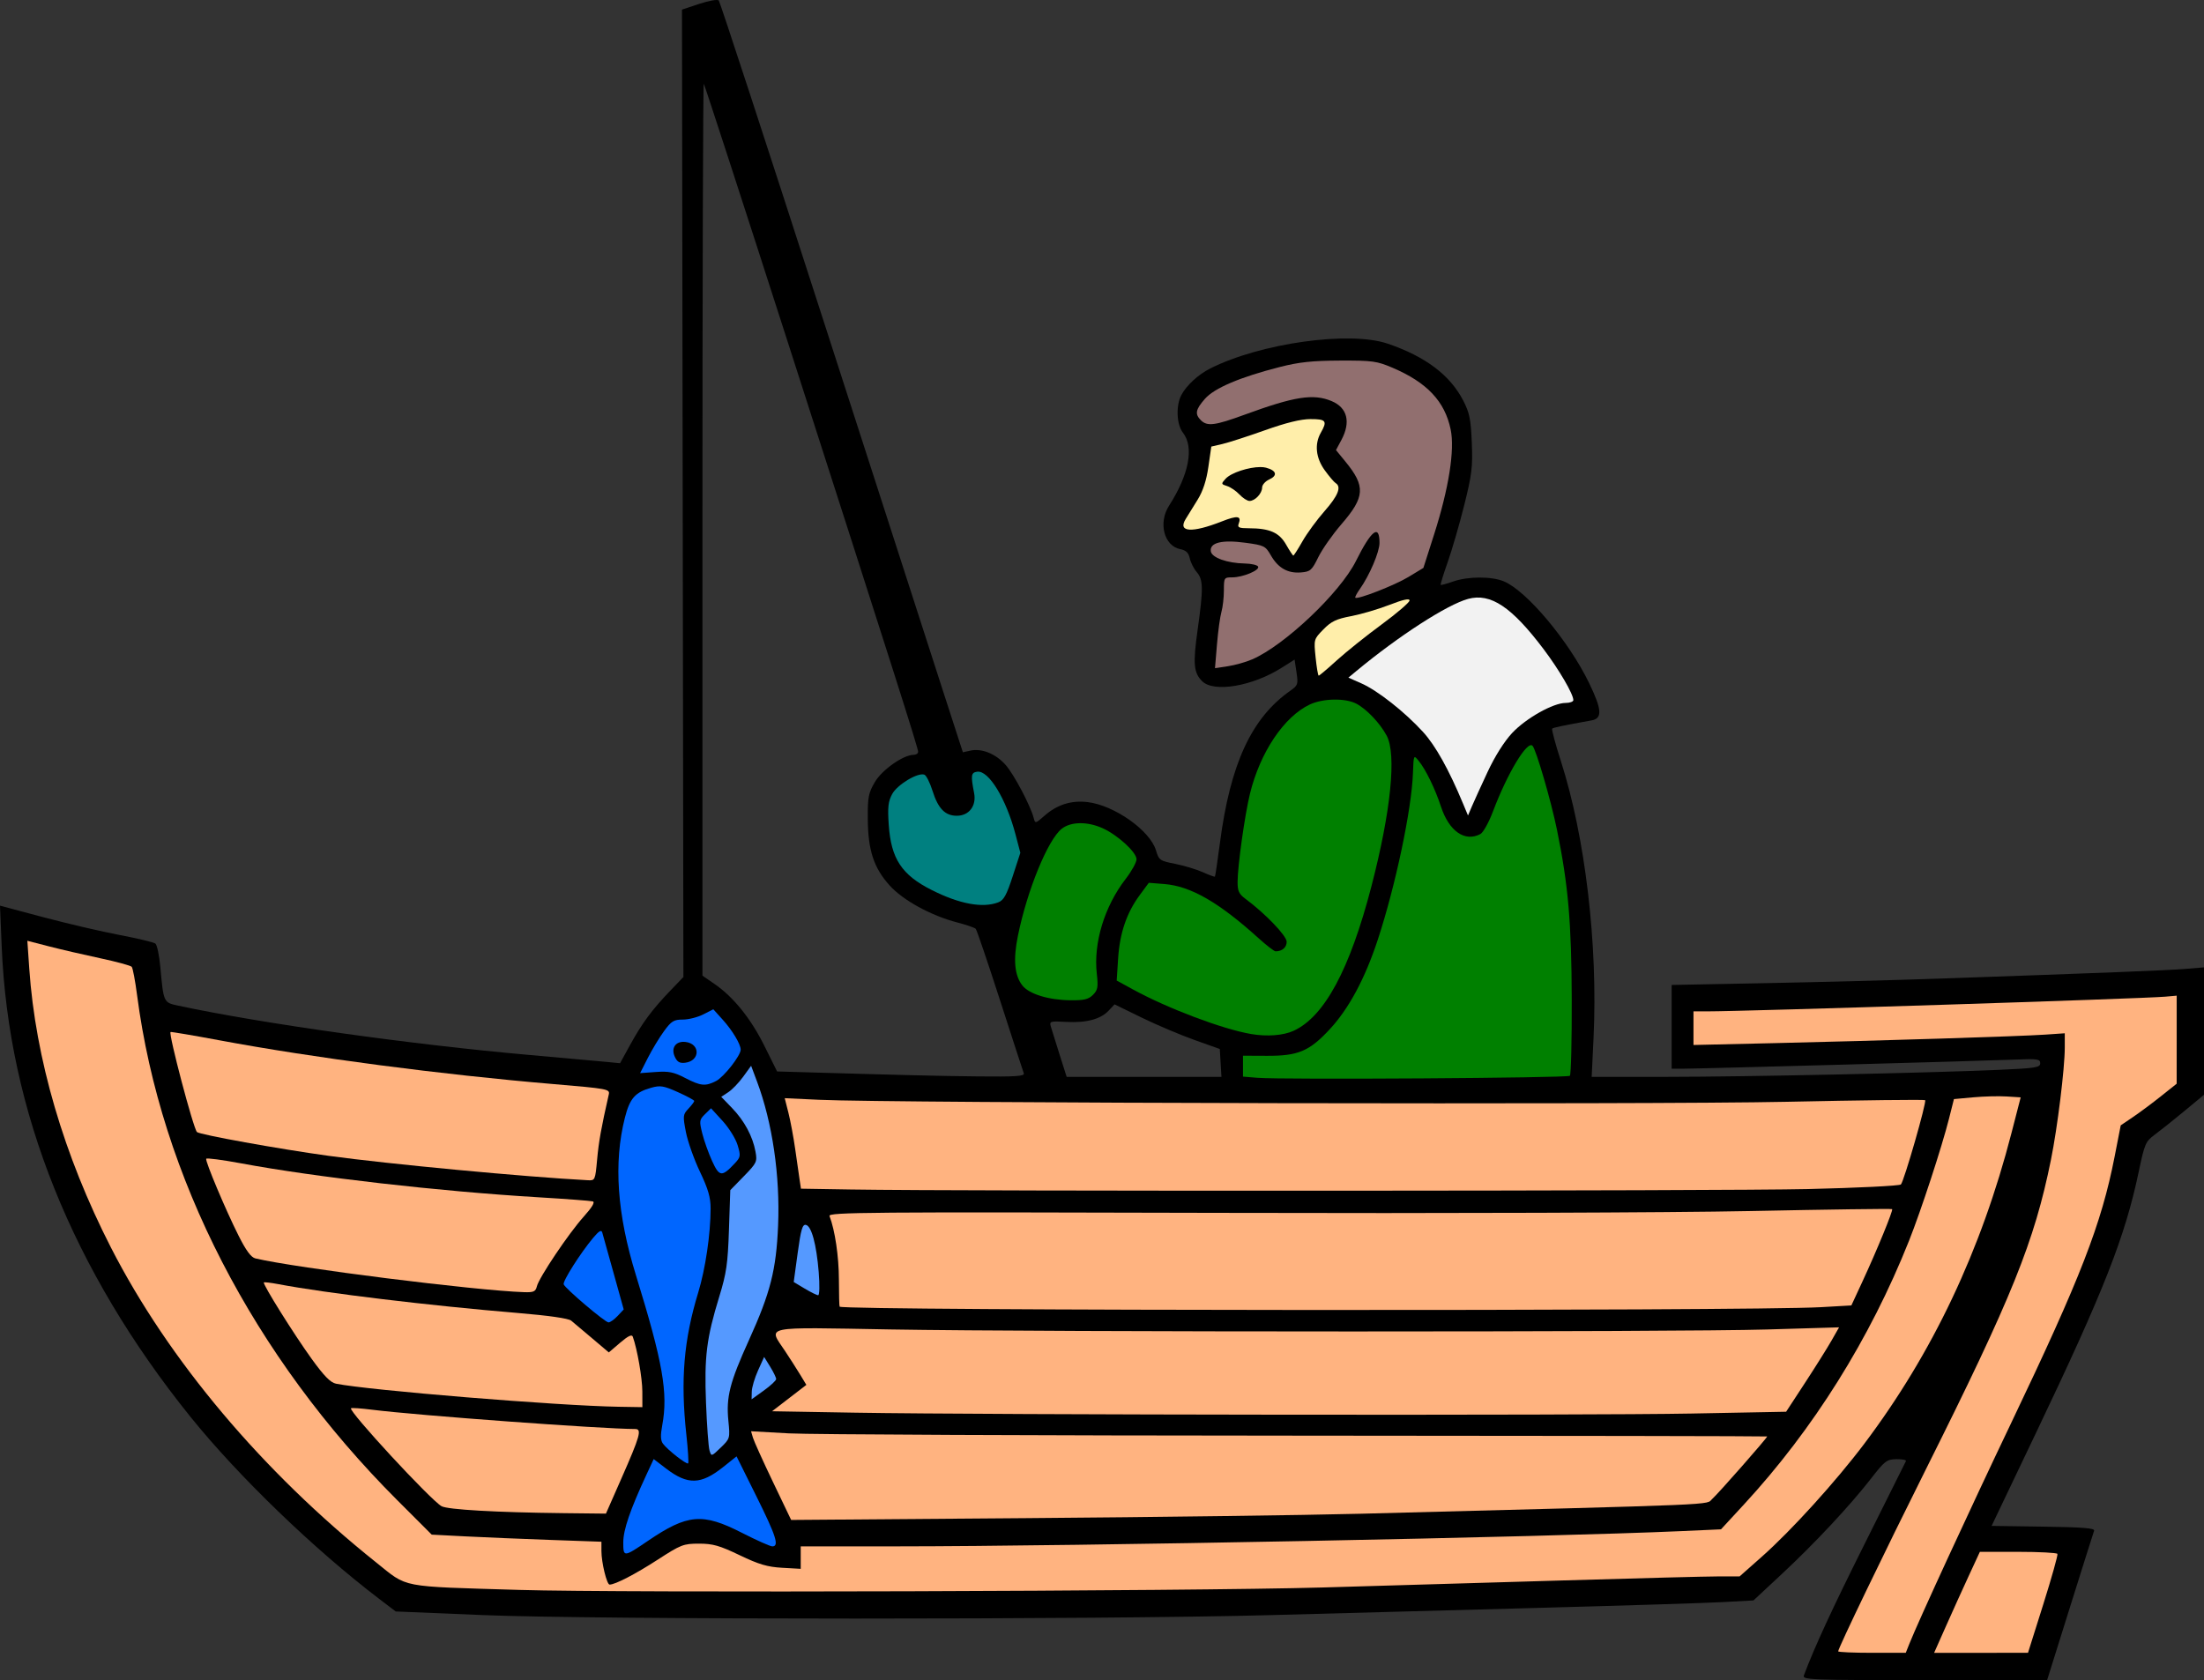
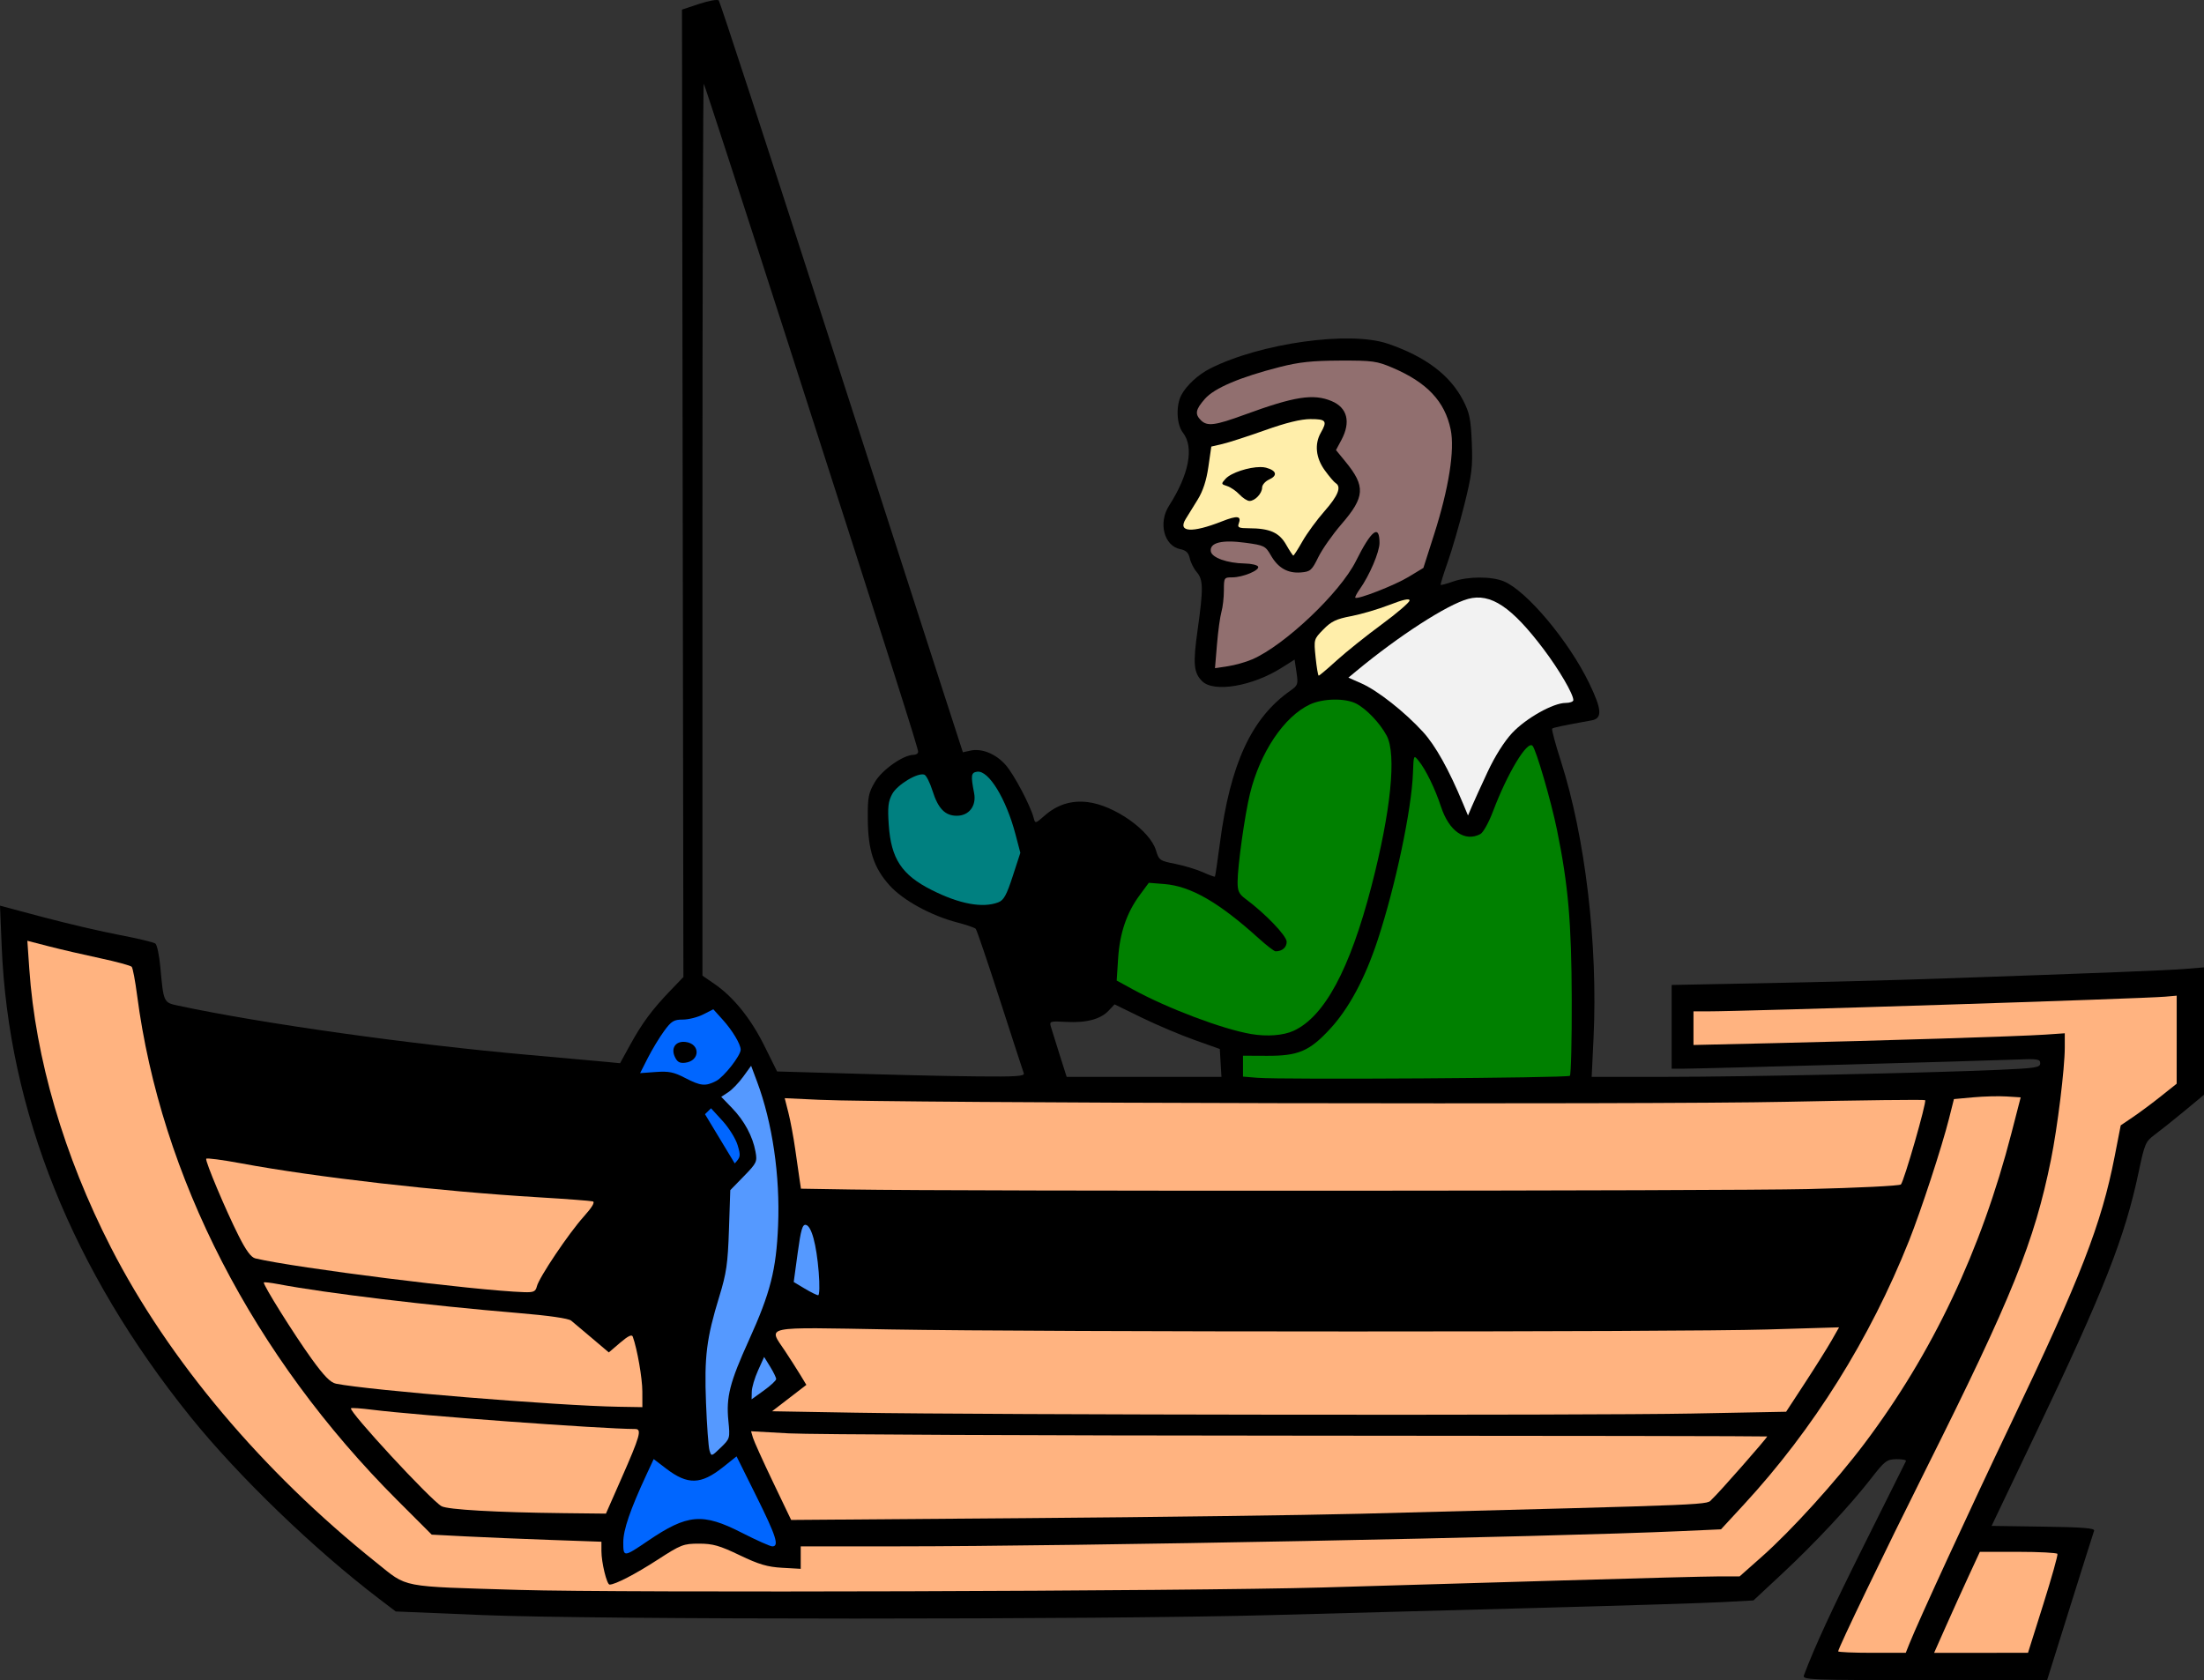
<svg xmlns="http://www.w3.org/2000/svg" version="1.1" viewBox="0 0 1076.4 820.71">
  <rect x="0" y="0" width="1076.4" height="820.71" fill="#333333" stroke="none" />
  <path transform="translate(-23.601 -27.293)" d="m374.64 27.518c-0.589-0.633-4.862 0.114-9.52 1.664l-8.451 2.812 0.695 472.56-6.457 6.723c-8.836 9.202-13.721 15.801-19.537 26.389l-4.943 8.996-6.879-0.676c-3.784-0.372-20.68-1.892-37.547-3.379-57.474-5.067-130.79-15.368-171.49-24.098-7.04-1.51-7.037-1.505-8.619-18.959-0.508-5.606-1.592-10.711-2.408-11.344-0.816-0.633-8.684-2.516-17.484-4.188-8.8-1.671-25.54-5.577-37.199-8.678l-21.199-5.637 0.84 20.148c3.348 80.28 34.516 157.91 92.133 229.48 23.371 29.03 60.453 64.814 92.193 88.967l8.1 6.164 42.566 1.77c54.598 2.268 301.98 2.281 384.57 0.021 32.633-0.893 92.335-2.505 132.67-3.584 40.333-1.079 80.073-2.329 88.311-2.779l14.979-0.818 13.82-12.869c16.09-14.983 33.37-33.477 43.646-46.713 6.681-8.605 7.638-9.335 12.354-9.41 2.811-0.045 4.909 0.37 4.66 0.92-0.248 0.55-9.152 18.399-19.787 39.666-16.212 32.419-24.778 50.942-30.059 65-0.827 2.201 2.527 2.334 58.953 2.334h59.832l11.172-35.668c6.145-19.617 11.445-36.402 11.777-37.303 0.462-1.25-5.385-1.723-24.728-2l-25.334-0.363 21.635-45.334c33.287-69.749 43.533-95.809 50.244-127.79 2.849-13.576 3.325-14.674 7.779-17.959 2.61-1.925 9.095-7.1 14.412-11.5l9.666-8v-31.121-31.121l-9 0.74c-8.618 0.709-40.744 1.978-120.33 4.752-20.167 0.703-57.818 1.689-83.668 2.189l-47 0.91v20.451 20.451l5.668 0.002c7.795 0.003 146.75-3.813 162-4.449 11.026-0.46 12.332-0.269 12.332 1.805 0 2.063-2.242 2.418-20.332 3.207-35.326 1.541-122.9 3.391-161.53 3.414l-37.193 0.021 0.91-19c2.184-45.574-4.021-98.114-15.992-135.4-2.661-8.288-4.554-15.35-4.209-15.695 0.54-0.54 4.852-1.447 19.256-4.049 5.353-0.967 5.059-5.288-1.246-18.301-9.927-20.489-30.441-44.947-41.609-49.613-6.009-2.51-17.532-2.475-24.764 0.076-3.14 1.108-5.877 1.845-6.084 1.639s1.333-5.203 3.42-11.102c2.087-5.899 5.715-18.397 8.062-27.775 3.754-14.999 4.2-18.678 3.713-30.58-0.47-11.466-1.109-14.605-4.191-20.576-6.421-12.438-18.491-21.533-36.879-27.789-18.647-6.345-62.203-0.248-86.719 12.141-5.812 2.937-11.63 8.3-14.066 12.963-2.733 5.231-2.342 14.401 0.785 18.398 5.526 7.065 2.976 20.424-6.811 35.686-5.328 8.309-2.413 19.604 5.465 21.18 2.868 0.574 4.079 1.739 4.688 4.512 0.452 2.056 1.985 5.078 3.406 6.717 3.187 3.674 3.253 8.055 0.428 28.127-2.342 16.638-1.962 20.993 2.191 25.146 5.696 5.696 24.607 2.482 38.961-6.621l6.197-3.932 0.932 6.219c0.873 5.822 0.688 6.392-2.928 8.924-19.078 13.36-29.411 35.71-34.496 74.621-1.144 8.752-2.234 16.068-2.422 16.256s-2.874-0.792-5.969-2.178c-3.095-1.386-9.156-3.212-13.467-4.061-7.461-1.468-7.91-1.784-9.344-6.568-2.917-9.734-20.361-22.053-33.42-23.6-7.911-0.937-14.856 1.247-20.932 6.582-4.558 4.002-4.635 4.018-5.391 1.129-1.584-6.059-9.585-21.183-13.66-25.824-4.778-5.442-11.638-8.253-17.174-7.037l-3.734 0.82-9.414-29.049c-5.178-15.977-31.762-98.349-59.074-183.05-27.312-84.7-50.141-154.52-50.729-155.15zm-7.324 40.686c0.357 0.357 18.583 56.408 40.502 124.56 52.863 164.36 64.184 199.95 64.184 201.74 0 0.826-0.968 1.502-2.152 1.502-5.038 0-15.423 7.271-18.947 13.266-3.179 5.408-3.558 7.371-3.481 18.066 0.111 15.307 2.917 23.86 10.641 32.451 6.575 7.313 20.262 14.796 33.201 18.15 4.361 1.131 8.353 2.508 8.871 3.061 0.518 0.553 5.861 16.268 11.875 34.922 6.014 18.654 11.236 34.703 11.605 35.666 0.541 1.409-3.838 1.703-22.471 1.504-19.584-0.209-35.49-0.597-91.912-2.242l-6.104-0.178-6.199-12.488c-6.658-13.412-15.092-23.87-24.434-30.297l-5.826-4.01v-218.16c0-119.99 0.29-217.87 0.646-217.51zm200.62 449.7 13.156 6.43c7.235 3.537 18.8 8.443 25.699 10.902l12.545 4.473 0.402 6.814 0.404 6.814h-37.795-37.795l-3.498-11c-1.923-6.05-3.841-12.199-4.262-13.666-0.715-2.495-0.231-2.636 7.488-2.201 9.831 0.554 16.824-1.297 20.768-5.494l2.887-3.072z" />
  <g transform="translate(-23.601 -27.293)" fill="#ffb380">
-     <path d="m315.23 593.69c0.797-8.797 1.993-15.472 5.69-31.763 0.6-2.642-0.38-2.826-27.151-5.093-54.583-4.622-117.3-12.85-163.11-21.398-12.833-2.395-23.527-4.204-23.763-4.02-1.083 0.841 11.073 46.918 12.888 48.853 1.179 1.257 40.243 8.319 64.208 11.609 29.608 4.064 96.327 10.346 126.82 11.942 3.396 0.178 3.506-0.076 4.417-10.129z" />
    <path d="m906.39 608.13c24.416-0.575 44.927-1.588 45.58-2.252 1.536-1.562 12.683-40.329 11.838-41.174-0.353-0.353-30.904 7e-3 -67.893 0.799-67.108 1.437-436.76 0.669-472.16-0.98l-16.909-0.788 1.809 7.135c0.995 3.924 2.488 11.935 3.318 17.801 0.83 5.867 1.799 12.603 2.154 14.97l0.645 4.303 24.279 0.395c56.267 0.916 426.59 0.75 467.34-0.209z" />
    <path d="m285.8 655.65c1.1-4.381 15.564-25.913 22.853-34.021 4.107-4.568 5.639-7.133 4.465-7.477-0.983-0.288-12.959-1.193-26.615-2.012-48.39-2.9-108.71-9.791-145.17-16.582-9.167-1.708-16.832-2.712-17.033-2.232-0.513 1.221 9.492 24.994 15.791 37.522 3.712 7.383 6.124 10.645 8.245 11.15 19.555 4.652 107.55 15.713 131.19 16.489 4.699 0.154 5.635-0.268 6.279-2.836z" />
-     <path d="m912.89 665.82 14.892-0.85 5.322-11.483c7.188-15.508 15.177-34.978 14.592-35.562-0.262-0.262-31.351 0.159-69.087 0.934-39.342 0.808-150.11 1.189-259.65 0.892-171.54-0.464-190.95-0.308-190.24 1.534 2.673 6.933 4.575 19.793 4.592 31.052 0.011 7.15 0.17 13.107 0.353 13.238 2.809 2.007 444.4 2.232 479.23 0.245z" />
    <path d="m337.31 707c-0.017-6.535-2.497-20.752-4.671-26.772-0.448-1.241-2.296-0.354-6.17 2.962l-5.531 4.734-8.137-6.89c-4.476-3.789-9.087-7.675-10.248-8.634-1.325-1.095-11.001-2.484-26-3.733-43.326-3.608-93.827-9.69-117.08-14.1-3.616-0.686-6.768-1.054-7.003-0.819-0.717 0.717 14.647 25.285 23.361 37.356 6.003 8.316 9.177 11.555 11.849 12.095 16.041 3.241 108.37 10.785 137.98 11.274l11.667 0.193z" />
    <path d="m849.74 717.78 46.178-0.882 9.225-14.118c5.074-7.765 10.892-17.042 12.929-20.615l3.704-6.497-35.223 1.05c-43.814 1.307-352.9 1.293-428.22-0.02-63.52-1.107-59.596-1.921-51.254 10.648 2.427 3.657 5.746 8.85 7.374 11.539l2.961 4.891-16.749 12.886 40.667 0.696c63.974 1.095 357.29 1.398 408.41 0.422z" />
    <path d="m327.01 749.67c9.269-21.056 10.185-24.332 6.802-24.336-16.127-0.019-106.37-6.633-128.37-9.408-5.441-0.686-10.13-1.01-10.42-0.72-1.333 1.333 38.909 44.867 44.223 47.841 2.994 1.675 26.715 3.027 59.519 3.393l20.763 0.231z" />
    <path d="m688 766.73c181.17-4.713 168.36-4.172 171.85-7.253 2.882-2.546 26.816-29.771 26.816-30.504-2e-5 -0.169-103.35-0.347-229.67-0.395-126.32-0.048-237.97-0.549-248.13-1.114l-18.459-1.027 0.909 3.114c0.5 1.713 4.905 11.46 9.79 21.66l8.88 18.546 114.67-0.881c63.068-0.484 136.57-1.45 163.34-2.147z" />
    <path d="m669.33 802.75c27.5-0.786 80.065-2.326 116.81-3.423 36.746-1.097 71.366-1.995 76.935-1.995h10.124l10.91-9.667c14.375-12.736 36.126-36.732 50.021-55.181 33.327-44.25 57.049-94.361 71.871-151.82l4.471-17.333-6.905-0.437c-3.797-0.24-11.132-0.05-16.299 0.422l-9.394 0.858-2.412 9.578c-3.475 13.802-13.636 44.842-19.502 59.578-19.088 47.951-46.697 92.072-80.62 128.84l-11.229 12.169-19.058 0.86c-65.725 2.965-295.79 7.441-383.39 7.459l-47 0.01v10.968l-9.041-0.511c-7.242-0.409-11.381-1.634-20.795-6.151-9.833-4.718-13.074-5.64-19.837-5.64-7.601 0-8.808 0.469-20.205 7.847-10.924 7.072-20.732 12.153-23.46 12.153-1.37 0-3.995-10.769-3.995-16.391v-4.544l-25-0.886c-13.75-0.488-32.399-1.268-41.443-1.733l-16.443-0.847-16.725-16.725c-70.485-70.485-115.58-158.03-127.18-246.87-0.909-6.967-2.082-13.166-2.607-13.776s-7.474-2.499-15.444-4.197c-7.97-1.698-19.224-4.309-25.009-5.802l-10.518-2.714 0.933 13.578c3.019 43.938 16.896 91.354 39.875 136.24 28.182 55.058 74.027 109.5 129.57 153.87 15.741 12.575 10.677 11.605 69.993 13.403 49.406 1.498 327.47 0.653 392-1.19z" />
    <path d="m1021.5 811c4.1-13.016 7.214-24.115 6.921-24.665-0.293-0.55-8.936-1-19.207-1h-18.674l-5.399 11.667c-2.969 6.417-7.996 17.517-11.171 24.667l-5.772 13 45.848-4e-3z" />
    <path d="m956.07 830.33c4.5-11.283 29.826-66.219 49.709-107.83 33.985-71.115 44.127-97.231 50.571-130.23l2.982-15.271 6-4.059c3.3-2.233 9.448-6.809 13.662-10.171l7.662-6.111 0.01-21.503v-21.503l-5.667 0.497c-11.302 0.992-204.23 7.175-223.86 7.175h-6.47v16.42l39-0.892c52.427-1.199 120.77-3.343 132.67-4.162l9.667-0.665v6.991c0 10.112-3.57 39.097-6.748 54.79-8.118 40.087-18.97 66.96-60.945 150.93-20.411 40.83-42.974 87.661-42.974 89.194 0 0.401 7.427 0.729 16.505 0.729h16.505z" />
  </g>
  <path transform="translate(-23.601 -27.293)" d="m379.33 721.33c-1.144-11.657 0.659-18.719 10.088-39.515 10.441-23.027 13.279-34.191 14.192-55.818 1.026-24.321-2.771-50.287-10.293-70.391l-2.88-7.698-3.861 5.33c-2.124 2.932-5.408 6.343-7.298 7.582l-3.437 2.252 5.271 5.463c6.034 6.253 10.103 13.82 11.467 21.323 0.895 4.926 0.603 5.543-5.688 12l-6.631 6.806-0.647 19.333c-0.557 16.634-1.217 21.195-4.729 32.667-6.246 20.404-7.353 29.281-6.476 51.929 0.427 11.039 1.19 21.46 1.695 23.159 0.917 3.088 0.918 3.087 5.498-1.333 4.532-4.375 4.572-4.514 3.73-13.088z" fill="#59f" />
  <path transform="translate(-23.601 -27.293)" d="m402.67 700.93c0-0.706-1.323-3.424-2.939-6.039l-2.939-4.756-2.979 6.599c-1.638 3.629-3.016 8.286-3.061 10.348l-0.082 3.749 6-4.309c3.3-2.37 6-4.886 6-5.592z" fill="#59f" />
  <path transform="translate(-23.601 -27.293)" d="m423.45 648.74c-1.111-13.697-3.531-22.589-6.29-23.121-1.658-0.319-2.433 2.355-3.987 13.757l-1.929 14.153 5.376 3.223c2.957 1.773 5.909 3.229 6.56 3.236 0.668 7e-3 0.785-4.893 0.27-11.248z" fill="#59f" />
  <path transform="translate(-23.601 -27.293)" d="m340.09 779.94c19.277-13.091 26.614-13.722 45.775-3.937 7.18 3.667 13.897 6.667 14.926 6.667 3.483 0 1.901-4.974-7.795-24.502l-9.667-19.47-6.667 5.306c-10.729 8.54-17.199 8.706-27.671 0.71l-6.143-4.691-3.554 7.657c-7.954 17.136-11.299 26.913-11.299 33.021 0 7.343 0.175 7.332 12.094-0.762z" fill="#06f" />
-   <path transform="translate(-23.601 -27.293)" d="m325.21 670.13 3.006-3.199-4.955-17.801c-2.725-9.79-5.213-18.701-5.53-19.801-0.419-1.456-1.637-0.73-4.474 2.667-6.225 7.451-14.884 21.112-14.367 22.664 0.656 1.967 20.11 18.499 21.88 18.593 0.789 0.042 2.787-1.363 4.44-3.123z" fill="#06f" />
-   <path transform="translate(-23.601 -27.293)" d="m382.43 595.6c2.892-3.092 2.985-3.684 1.409-8.945-0.928-3.098-4.229-8.413-7.334-11.811l-5.646-6.178-2.949 2.89c-2.746 2.692-2.839 3.332-1.349 9.333 0.88 3.544 3.045 9.625 4.811 13.513 3.53 7.773 4.782 7.909 11.058 1.197z" fill="#06f" />
+   <path transform="translate(-23.601 -27.293)" d="m382.43 595.6c2.892-3.092 2.985-3.684 1.409-8.945-0.928-3.098-4.229-8.413-7.334-11.811l-5.646-6.178-2.949 2.89z" fill="#06f" />
  <path transform="translate(-23.601 -27.293)" d="m371.97 520.31-4.932 2.514c-2.712 1.383-7.201 2.514-9.975 2.514-4.396 0-5.575 0.729-9.178 5.668-2.274 3.117-5.828 9-7.898 13.076l-3.764 7.41 7.658-0.553c6.306-0.456 8.816 0.049 14.223 2.861 7.698 4.004 10.014 4.237 15.236 1.537 3.821-1.976 11.996-12.406 11.996-15.305 0-2.656-4.037-9.393-8.76-14.621zm-14.41 15.9c0.278 5e-3 0.565 0.025 0.861 0.061 7.321 0.886 7.15 9.275-0.207 10.154-2.695 0.322-3.883-0.373-5.062-2.961-1.855-4.07 0.235-7.334 4.408-7.254z" fill="#06f" />
-   <path transform="translate(-23.601 -27.293)" d="m358.8 728.04c-2.898-26.638-1.263-46.207 5.793-69.339 3.533-11.583 6.044-28.584 6.063-41.059 8e-3 -5.435-1.174-9.513-5.218-18-2.876-6.035-5.958-14.747-6.85-19.358-1.53-7.909-1.46-8.557 1.229-11.419 1.568-1.669 2.85-3.363 2.85-3.766s-3.585-2.341-7.967-4.308c-6.938-3.114-8.618-3.394-13-2.174-7.895 2.199-10.513 5.179-12.929 14.719-5.571 21.991-3.811 47.012 5.404 76.851 13.157 42.604 15.784 57.576 12.859 73.297-0.92 4.943-0.83 7.413 0.326 8.994 2.209 3.021 11.587 10.357 12.312 9.631 0.327-0.327-0.065-6.658-0.872-14.07z" fill="#06f" />
  <g>
-     <path transform="translate(-23.601 -27.293)" d="m557.39 513.27c2.352-2.352 2.609-3.769 1.873-10.333-1.69-15.073 3.737-32.884 14.123-46.345 2.903-3.763 5.278-8.066 5.278-9.563 0-3.399-9.16-11.81-16.484-15.135-7.479-3.396-15.553-3.3-20.052 0.239-6.747 5.307-16.849 29.972-21.383 52.209-2.383 11.687-1.689 19.432 2.181 24.353 3.282 4.172 12.758 7.091 23.404 7.21 6.696 0.075 8.869-0.443 11.059-2.633z" fill="#008000" />
    <path transform="translate(-23.601 -27.293)" d="m655.33 530.84c15.091-6.893 27.492-29.916 38.081-70.699 9.481-36.516 12.297-64.336 7.436-73.473-3.226-6.065-9.819-13.021-14.82-15.638-5.399-2.825-16.32-2.629-22.762 0.409-12.58 5.933-24.266 23.379-29.204 43.595-2.537 10.386-6.001 35.08-6.039 43.05-0.021 4.436 0.668 5.929 3.811 8.253 9.673 7.152 20.163 18.077 20.163 20.999 0 2.758-2.22 4.666-5.428 4.666-0.666 0-4.367-2.854-8.224-6.341-19.47-17.603-33.195-25.503-46.092-26.53l-7.588-0.604-4.434 6c-6.374 8.625-9.755 18.538-10.554 30.947l-0.696 10.805 7.842 4.292c17.078 9.347 43.864 19.458 57.842 21.835 7.737 1.316 15.677 0.715 20.667-1.565z" fill="#008000" />
    <path transform="translate(-23.601 -27.293)" d="m790.31 552.8c0.561-0.561 0.97-17.32 0.909-37.242-0.115-37.728-1.705-55.975-7.233-83.028-2.849-13.942-10.178-39.117-11.919-40.94-2.578-2.7-12.268 13.393-19.329 32.1-2.011 5.327-4.761 10.277-6.111 11-7.565 4.049-15.328-1.338-19.27-13.372-2.851-8.704-7.464-18.179-10.887-22.362-2.467-3.015-2.474-3.001-2.804 6.013-0.652 17.795-8.537 55.126-17.204 81.446-6.247 18.974-14.127 33.634-23.493 43.711-9.925 10.678-15.385 12.979-30.639 12.911l-11.667-0.052v10.214l7 0.577c12.035 0.991 151.57 0.1 152.65-0.975z" fill="#008000" />
    <path transform="translate(-23.601 -27.293)" d="m750.13 404.34c3.551-7.615 8.125-14.866 11.969-18.976 6.757-7.224 20.039-14.7 26.115-14.7 2.083 0 3.787-0.62 3.787-1.378 0-2.936-6.902-14.771-14.479-24.826-15.619-20.728-25.917-27.597-36.907-24.619-10.171 2.756-33.801 18.006-54.547 35.203l-3.933 3.26 6.379 2.822c7.91 3.499 21.108 13.895 30.023 23.649 6.122 6.698 12.607 18.305 19.584 35.046l2.427 5.824 1.917-4.49c1.055-2.47 4.504-10.036 7.665-16.815z" fill="#f2f2f2" />
    <path transform="translate(-23.601 -27.293)" d="m511.14 468.07c2.668-1.015 4.04-3.492 7.048-12.726l3.734-11.466-2.339-8.919c-4.592-17.509-13.142-31.5-18.759-30.698-2.979 0.425-3.166 1.739-1.482 10.434 1.211 6.251-2.472 11.08-8.449 11.08-5.712 0-9.122-3.493-11.846-12.135-1.263-4.006-3.053-7.575-3.977-7.929-3.167-1.215-13.259 4.848-15.741 9.457-1.958 3.635-2.266 6.419-1.672 15.086 1.134 16.549 6.335 24.425 21.011 31.817 13.562 6.83 24.818 8.91 32.473 6z" fill="#008080" />
  </g>
  <g fill="#fea">
    <path transform="translate(-23.601 -27.293)" d="m663.67 232.01c-4.776 0.01-11.873 1.746-22.334 5.467-8.433 2.999-17.767 6.016-20.742 6.705l-5.408 1.254-1.424 9.875c-0.969 6.723-2.647 11.855-5.258 16.074-2.109 3.409-4.734 7.656-5.834 9.438-3.998 6.477 3.001 6.936 17.68 1.16 7.699-3.03 9.699-2.729 8.182 1.227-0.667 1.738 0.235 2.121 4.996 2.127 10.135 0.013 14.821 2.07 18.182 7.981 1.672 2.94 3.264 5.346 3.539 5.346 0.275 0 2.29-3.15 4.479-7 2.188-3.85 7.047-10.485 10.795-14.744 6.612-7.514 8.319-11.834 5.393-13.643-0.782-0.483-3.18-3.309-5.332-6.279-4.369-6.031-5.075-12.801-1.912-18.334 3.281-5.74 2.583-6.668-5-6.652zm-24.494 23.432c1.039 3e-3 1.971 0.101 2.74 0.309 5.151 1.393 5.795 3.828 1.525 5.773-1.891 0.862-3.439 2.627-3.439 3.924 0 2.866-3.462 6.549-6.158 6.549-1.083 0-3.289-1.417-4.904-3.148-1.615-1.731-4.332-3.586-6.035-4.121-2.971-0.933-3-1.077-0.764-3.549 2.725-3.012 11.426-5.753 17.035-5.736z" />
    <path transform="translate(-23.601 -27.293)" d="m676.46 349.87c4.515-4.104 14.36-11.986 21.876-17.516 7.517-5.53 13.667-10.808 13.667-11.729 0-1.15-3.083-0.477-9.837 2.146-5.411 2.101-13.825 4.576-18.699 5.501-7.266 1.378-9.707 2.546-13.555 6.488-4.676 4.788-4.69 4.841-3.784 13.69 0.501 4.886 1.183 8.883 1.516 8.883s4.301-3.358 8.816-7.461z" />
  </g>
  <path transform="translate(-23.601 -27.293)" d="m635.12 349.4c15.835-6.853 42.973-32.566 50.686-48.023 7.568-15.167 11.524-18.216 11.524-8.882 0 4.439-4.883 15.884-9.635 22.581-1.461 2.059-2.441 3.943-2.177 4.187 1.101 1.021 19.225-6.058 25.959-10.139l7.288-4.417 5.21-16.299c7.211-22.556 10.18-41.347 8.109-51.323-2.849-13.725-11.544-22.966-28.354-30.135-7.715-3.29-9.814-3.577-25.733-3.516-13.547 0.052-19.954 0.736-29.333 3.13-19.469 4.97-31.961 10.279-36.586 15.546-4.598 5.236-5.014 7.43-1.985 10.459 3.092 3.092 6.83 2.617 21.412-2.726 24.35-8.921 33.511-10.351 42.428-6.625 7.72 3.226 9.478 10.241 4.769 19.027l-2.629 4.904 4.581 5.591c9.939 12.13 9.619 17.275-1.905 30.602-4.33 5.008-9.422 12.268-11.315 16.133-3.147 6.427-3.869 7.063-8.439 7.441-6.433 0.532-11.148-2.125-14.69-8.278-2.696-4.685-3.276-4.973-12.511-6.223-11.459-1.551-17.467-0.057-16.849 4.19 0.45 3.097 7.995 5.798 16.64 5.956 3.073 0.056 5.967 0.715 6.429 1.464 1.083 1.752-7.385 5.305-12.641 5.305-3.935 0-4.043 0.169-4.043 6.342 0 3.488-0.541 8.229-1.203 10.536s-1.639 9.432-2.172 15.835l-0.97 11.641 6.296-0.944c3.463-0.519 8.79-2.024 11.839-3.343z" fill="#916f6f" />
</svg>